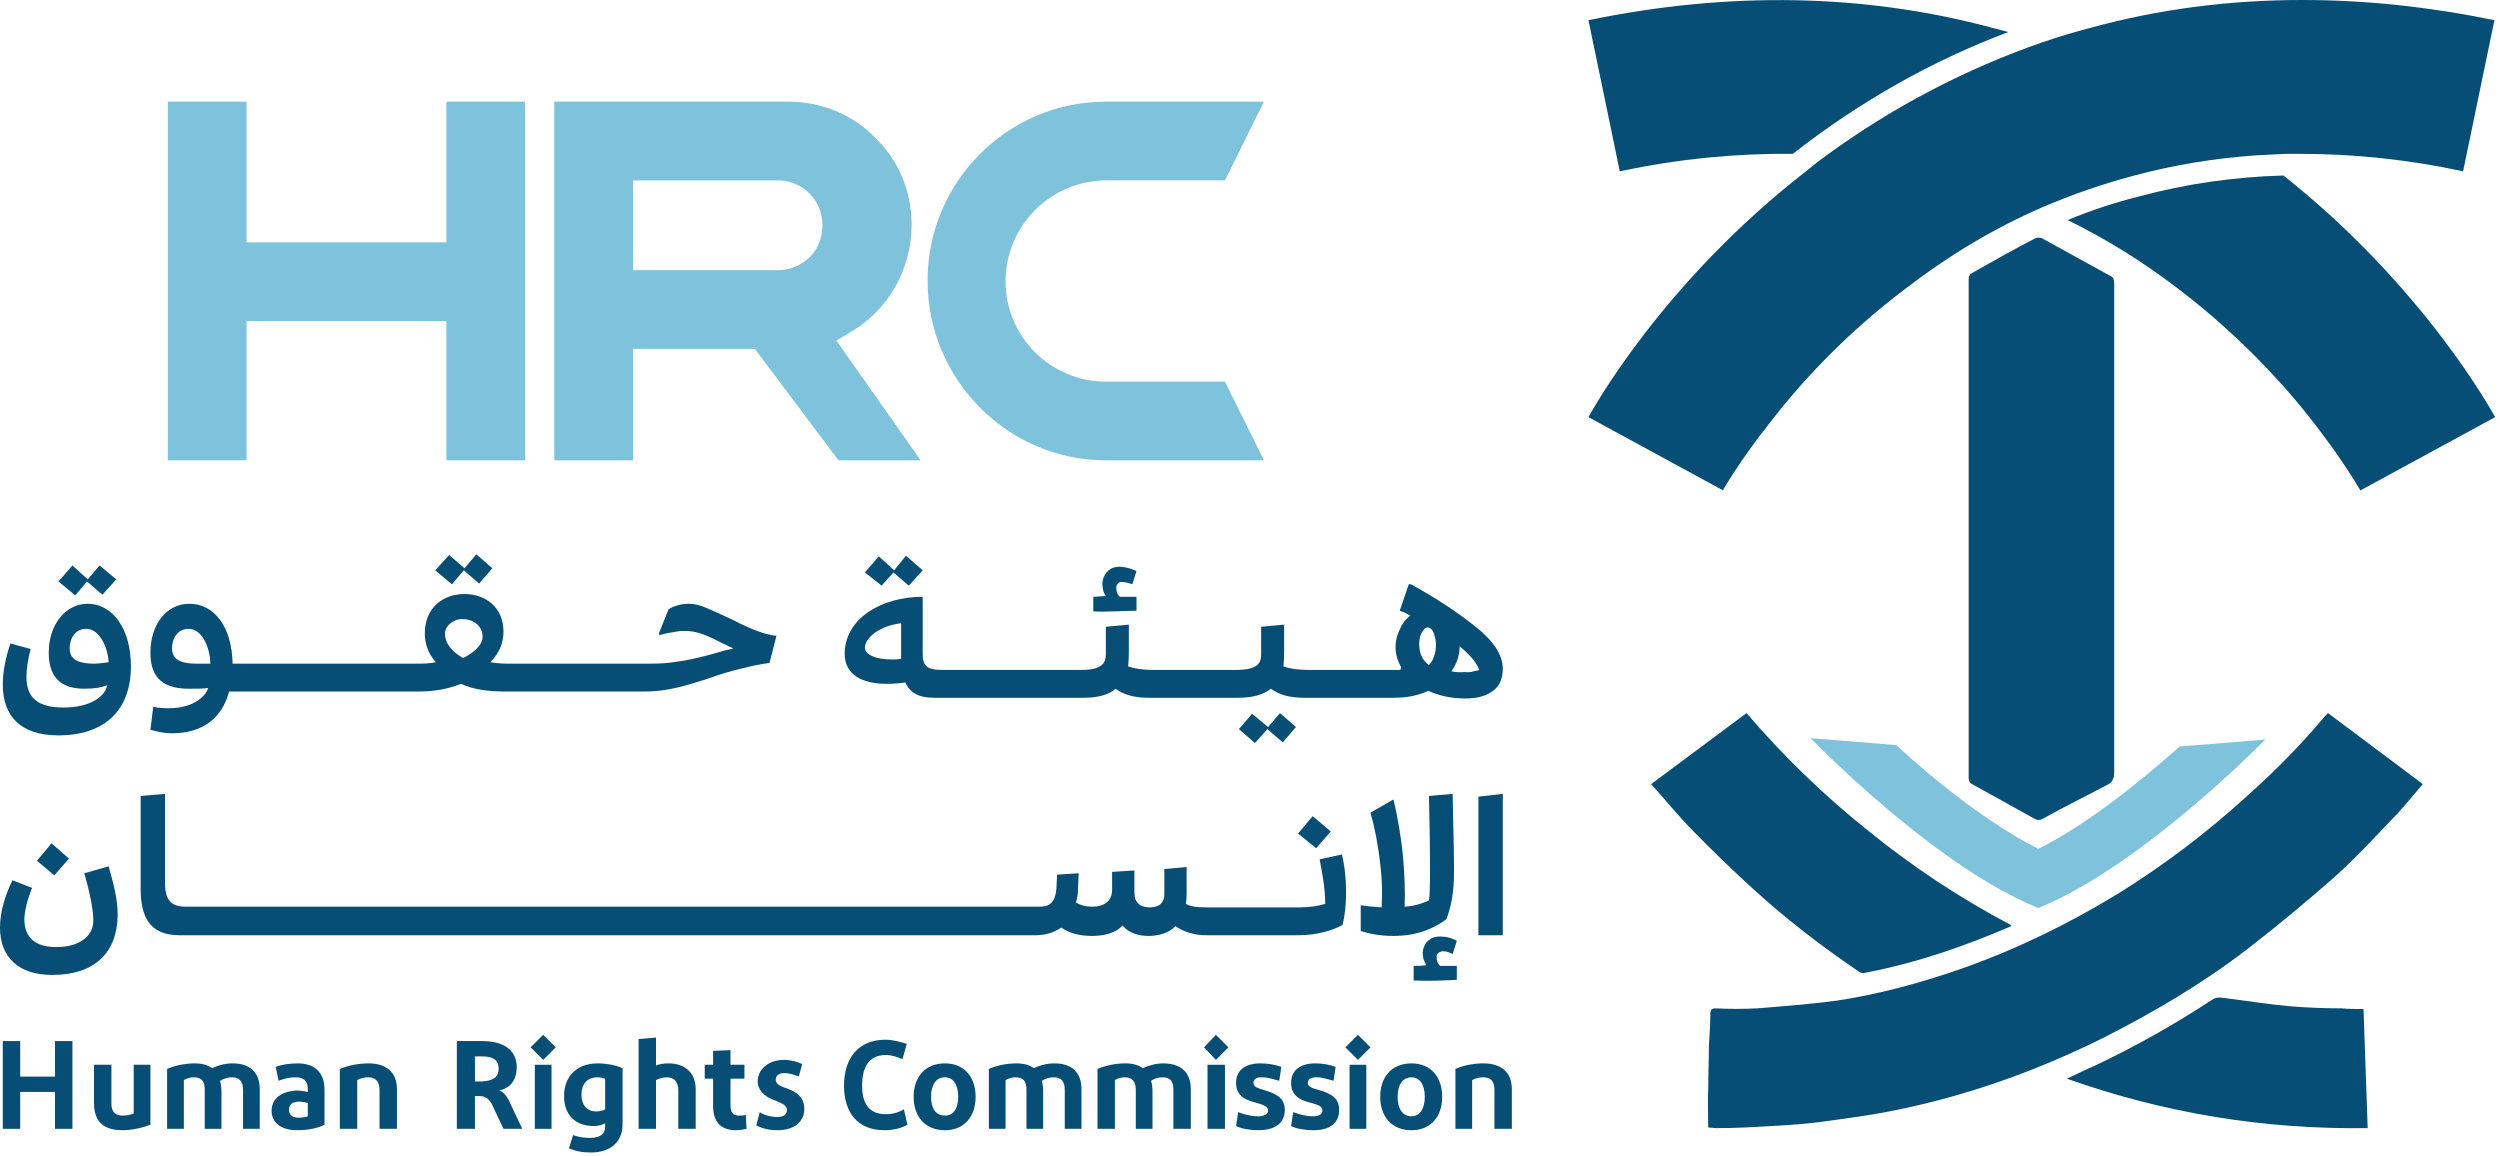
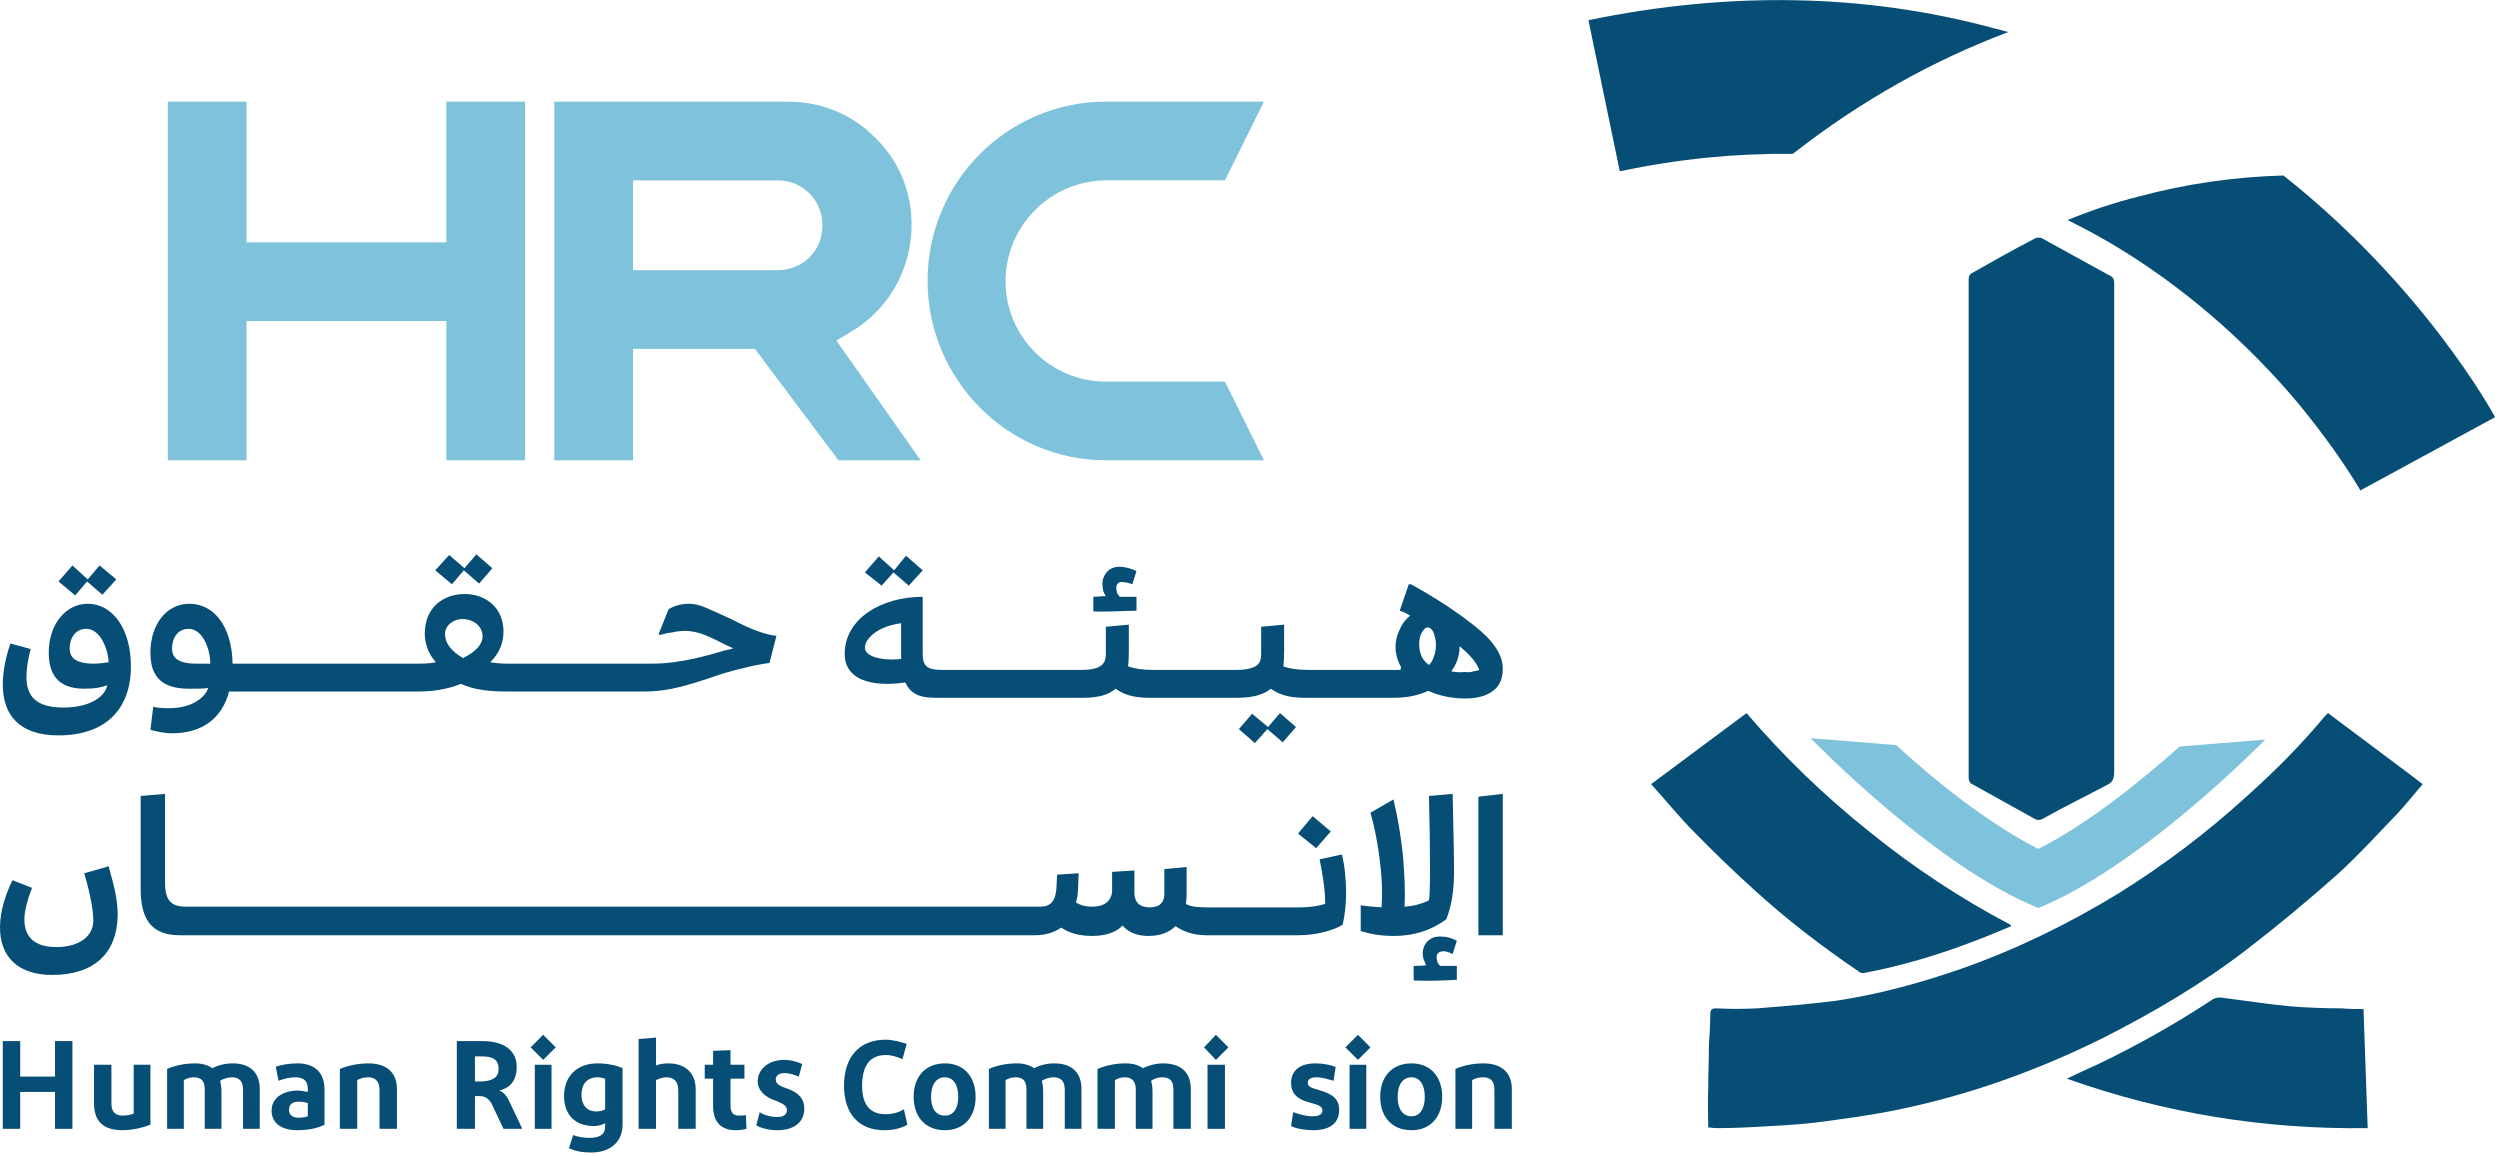
<svg xmlns="http://www.w3.org/2000/svg" version="1.2" viewBox="0 0 359 166" width="359" height="166">
  <style>.a{fill:#064e75}.b{fill:#7ec2dc}</style>
  <path class="a" d="m339 70.5q0 0 0 0z" />
-   <path fill-rule="evenodd" class="a" d="m9.9 123.3l-2.5-2.2-2.1 2.5 2.5 2.1 2.1-2.4z" />
  <path fill-rule="evenodd" class="a" d="m0.4 149.5v12.6h2.5v-5.3h5v5.3h2.5v-12.6h-2.5v5.1h-5v-5.1h-2.5z" />
  <path fill-rule="evenodd" class="a" d="m12.5 83.5l2.2 1.9 2-2.2-2.4-2-1.7 2-2.2-2-2 2.3 2.4 2 1.7-2z" />
  <path class="a" d="m12.6 86.7c-3.2 0-5.6 3-5.6 7 0 3.1 1.3 5.2 5.1 5.2 1.6 0 2.5-0.2 3.3-0.5-0.3 1.6-2.4 3.2-6.3 3.2-3.9 0-5.3-1.6-5.3-4.4 0-1.1 0.2-2.5 0.6-4l-2.9-0.8c-0.7 2-1.1 4.1-1.1 5.9 0 4.5 2.5 7.3 8 7.3 6.8 0 10.4-3.8 10.4-9.9 0-5.5-2.7-9-6.2-9m0.9 8.6c-2.7 0-3.5-0.9-3.5-2.2 0-1.3 0.7-2.8 2.4-2.8 1.9 0 3.1 2.7 3.2 4.8-0.7 0.1-1.5 0.2-2.1 0.2z" />
  <path fill-rule="evenodd" class="a" d="m66.6 81.9l2.2 1.9 1.9-2.2-2.3-2-1.7 2-2.2-1.9-2 2.2 2.4 2 1.7-2z" />
  <path class="a" d="m60.9 99.3q0.1 0 0.2 0h-6 5.2z" />
  <path fill-rule="evenodd" class="a" d="m128.3 82.2l2.2 1.9 2-2.2-2.4-2.1-1.7 2.1-2.2-2-2 2.3 2.4 1.9 1.7-1.9z" />
-   <path class="a" d="m154.7 100.2h0.7q0.1 0 0.2 0h-8.4c0 0 7.5 0 7.5 0z" />
  <path fill-rule="evenodd" class="a" d="m183.8 102.4l-1.7 2-2.3-1.9-1.9 2.2 2.3 2 1.8-2 2.2 1.9 1.9-2.2-2.3-2z" />
  <path class="a" d="m211.9 90q-4-3.2-9.3-6.1h-0.3l-1.3 3.8q0.2 0.1 0.6 0.2 0.4 0.2 0.9 0.5-1 0.8-1.5 2-0.6 1.2-0.6 2.5 0 1.5 0.8 2.9l-0.1 0.4h-13.2c-1.6 0-2.8-0.2-3.6-0.5q0.1-0.9 0.1-2.2v-3.8l-3.3 0.3v3.9c0 1.3-0.4 2.3-3.7 2.3h-11.8c-1.6 0-2.7-0.2-3.6-0.5q0.1-0.9 0.1-2.2v-3.8l-3.3 0.3v3.9c0 1.2-0.4 2.3-3.5 2.3h-5.6-14.4c-2.1 0-2.8-0.5-2.8-2.3v-8.2c-5.9 0-11.2 3.1-11.2 8.2 0 3 2.5 4.3 6.1 4.3q1.2 0 2.6-0.2c0.7 1.5 1.9 2.2 4.2 2.2h21.4c2 0 3.6-0.4 4.6-1.3 1.1 0.8 2.5 1.3 4.8 1.3h12.7c2.1 0 3.7-0.4 4.8-1.3 1.1 0.8 2.5 1.3 4.8 1.3h12.8l0.1-0.1-0.1 0.1c1.9 0 3.5-0.3 5-1q2.4 1.1 5.3 1.1 2.6 0 4-1.1 1.4-1 1.4-3.2 0-2.9-3.9-6m-6 4.3q-0.2 0.7-0.7 1.2-1.4-1-1.4-3 0-0.7 0.2-1.3 0.2-0.5 0.5-0.8 0.2-0.3 0.5-0.3 0.3 0 0.6 0.3 0.3 0.4 0.4 0.9 0.2 0.6 0.2 1.3 0 1-0.3 1.7m-76.5 0v0.3c-0.5 0.1-0.9 0.1-1.3 0.1-2.6 0-3.9-0.8-3.9-1.7 0-1.3 1.9-3.1 5.2-3.5v4.8zm82.2 2.1q-0.6 0.2-1.2 0.1-1.1 0.1-2-0.1 0.6-0.8 0.9-1.7 0.3-0.9 0.3-1.9 2.4 2 2.8 3.4-0.1 0.1-0.8 0.2z" />
  <path class="a" d="m109 90.7q-1.5-0.5-4-1.8-2.6-1.2-3.8-1.7-1.2-0.5-2.3-0.5-0.8 0-1.5 0.2-0.8 0.2-1.4 0.6l-1.4 3.5 0.1 0.2q1-0.3 1.9-0.4 0.8-0.2 1.8-0.2 1.1 0 2.3 0.4 1.2 0.4 3.1 1.4 1.1 0.5 1.5 0.7-0.2 0.1-1.2 0.3-1 0.3-2.1 0.6-3 0.8-4.7 1-1.7 0.3-3.8 0.3h-20.1c-0.8 0-1.8 0-3-0.2 1.4-1.4 1.9-2.9 1.9-4.4 0-3.5-2.6-5.4-5.6-5.4-2.9 0-5.7 1.8-5.7 5.7 0 1.2 0.4 2.8 1.6 4.1-1 0.2-2 0.2-2.7 0.2h-26.5c-0.1-5.4-2.7-8.6-6.2-8.6-3.4 0-5.6 3.1-5.6 7 0 2.9 1.1 5.2 5.5 5.2 1.1 0 2.1 0 2.8-0.1-0.4 1.2-2.1 2.9-5.7 2.9q-1.3 0-2.2-0.2l-0.4 3.3c1.1 0.3 2.1 0.5 3.1 0.5 4.4 0 7.2-2.2 8.2-6h2.1 24.9c2 0 4-0.2 6.3-1.1 1.9 0.9 4.3 1.1 6.5 1.1h19.9q1.9 0 3.9-0.4 2-0.4 5.3-1.5 2.5-0.9 4.7-1.4 2.3-0.6 4-0.8l1-3.9q-1.1-0.1-2.5-0.6m-80.8 4.6c-2.7 0-3.5-0.9-3.5-2.2 0-1.3 0.7-2.8 2.4-2.8 2 0 3.1 2.9 3.1 5zm38.3-0.8q-2.6-1.5-2.6-3.5c0-1.1 1.1-2.1 2.5-2.1 1.7 0 2.9 1.1 2.9 2.5 0 1-0.8 2.1-2.8 3.1z" />
  <path class="a" d="m163.2 87.7v-2q-0.8 0-2.4 0-0.3-0.3-0.4-0.6-0.1-0.4-0.1-0.7 0-0.4 0.3-0.7 0.3-0.2 0.7-0.1 0.5 0 1.3 0.3l0.6-1.9q-1.1-0.5-2.1-0.6-1.2-0.1-1.9 0.5-0.8 0.7-0.9 1.8 0 0.5 0.1 1 0.1 0.5 0.4 0.9c-0.6 0-1.2 0.1-1.8 0.1v2.1c2.1 0.1 4.5-0.1 6.2-0.1z" />
  <path class="a" d="m16.9 131.5c0-2.6-0.6-4.5-1.3-7.1l-3.5 1c0.9 3.1 1.3 5.4 1.3 6.8 0 2.3-2.1 3.8-5.3 3.8-3.2 0-4.6-1.5-4.6-4 0-1.2 0.5-3 1.1-4.5l-2.8-1.1c-0.9 1.8-1.8 4.3-1.8 6.8 0 4.2 2.6 6.8 7.5 6.8 6.1 0 9.3-3.2 9.4-8.5z" />
  <path fill-rule="evenodd" class="a" d="m191.1 119.4l-2.6-2.2-2.1 2.5 2.6 2.1 2.1-2.4z" />
  <path class="a" d="m186.5 134.3c2.5 0 5-0.7 6.3-1.5 0.3-1.2 0.5-2.9 0.5-4.6 0-1.9-0.2-3.9-0.6-5.5l-3.2 0.7c0.3 1.6 0.8 4 0.8 6.4-1 0.3-2.2 0.5-3.7 0.5h-13.3c-1.8 0-2.5-0.2-3-0.5q0.1-0.7 0.1-1.5v-3.8l-3.2 0.3v3.6c0 1.1-0.6 1.9-2.1 1.9-1.4 0-2.2-0.7-2.2-2.1v-3.2l-3.2 0.2v2.6c0 1.7-1.3 2.4-2.8 2.4-1 0-1.7-0.2-2.4-0.6 0.2-0.6 0.3-1.2 0.3-1.9l0.1-2.3-3.1 0.2-0.1 2c-0.2 2.2-1.1 2.6-2.5 2.6h-122.5c-2 0-3-0.8-3-3.4v-12.8l-3.5 0.3v13.3c0 4.1 1.3 6.7 5.6 6.7h122.9c1.4 0 2.7-0.4 3.7-1.1 1 0.7 2.4 1.2 4.4 1.2 1.5 0 3.3-0.3 4.4-1.5 0.9 1.1 2.3 1.5 3.7 1.5 1.5 0 2.9-0.4 3.9-1.4 1.2 0.8 2.6 1.3 4.4 1.3h13.3z" />
  <path class="a" d="m208.8 125.2c0-1.3 0-2.6-0.2-11.2l-3.4 0.3c0.2 8.3 0.2 14.2 0 15-1.1 0.5-2.1 0.8-3.5 0.9 0.1-2.1 0-4.4-0.2-6.9-0.3-3.2-0.8-6-1.4-8.5q-1.7 1-3.3 1.9c0.6 2.1 1.1 4.6 1.4 7.4 0.3 2.3 0.3 4.4 0.2 6.2-1.5-0.1-2.4-0.2-3-0.3v3.7c1.3 0.4 2.8 0.7 4.7 0.7 3.3 0 5.7-1 7.6-2.4 0.6-1.6 1.1-3.6 1.1-6.8z" />
  <path fill-rule="evenodd" class="a" d="m215.8 114l-3.5 0.4v19.9h3.5v-20.3z" />
  <path class="a" d="m209.2 138.7q-0.8 0-2.4 0-0.3-0.3-0.4-0.6-0.1-0.3-0.1-0.7 0-0.4 0.3-0.6 0.3-0.2 0.7-0.2 0.5 0 1.3 0.4l0.6-1.9q-1.1-0.6-2.1-0.6-1.2-0.1-1.9 0.5-0.8 0.6-0.9 1.8 0 0.4 0.1 0.9 0.2 0.5 0.4 0.9c-0.5 0.1-1.2 0.1-1.8 0.1v2.1c2.1 0.1 4.5 0 6.2-0.1v-2z" />
  <path fill-rule="evenodd" class="b" d="m75.4 14.6v51.5h-11.3v-20h-28.7v20h-11.3v-51.5h11.3v20.2h28.7v-20.2h11.3z" />
  <path class="b" d="m130.1 37.6q0.8-2.6 0.8-5.3 0-0.2 0-0.5c-0.1-4.5-1.9-8.8-5.2-12-3.3-3.4-7.8-5.2-12.5-5.2h-33.6v51.5h11.3v-16h17.5l12 16h11.8l-12.1-17.2 2-1.2c3.8-2.2 6.7-5.8 8-10.1m-13.8-0.7c-1.2 1.2-2.9 1.9-4.6 1.9h-20.8v-12.9h20.8c3.6 0 6.4 2.9 6.4 6.4 0 1.8-0.6 3.4-1.8 4.6z" />
  <path class="a" d="m19.2 159.9q-0.7 0.3-1.6 0.3c-1.1 0-1.6-0.6-1.6-1.7v-5.6h-2.5v5.5c0 2.3 1 3.9 4.1 3.9 1.6 0 3.3-0.5 4-0.8v-8.6h-2.4v7z" />
  <path class="a" d="m33.4 152.7c-1.1 0-2.2 0.3-2.9 0.7q-1-0.7-2.5-0.7c-1.4 0-2.9 0.3-4 0.8v8.6h2.4v-7q0.7-0.4 1.4-0.4c1.2 0 1.6 0.6 1.6 1.8v5.6h2.4v-5.3q0-0.9-0.2-1.6c0.5-0.3 1.1-0.5 1.7-0.5 1.1 0 1.6 0.6 1.6 1.8v5.6h2.4v-5.7c0-2.4-1.4-3.7-3.9-3.7" />
  <path class="a" d="m42.7 152.7c-1.1 0-2.4 0.2-3.1 0.5l0.4 2c0.8-0.3 1.6-0.5 2.4-0.5 1.2 0 1.8 0.5 1.8 1.7v0.4c-0.5-0.1-1.1-0.2-1.6-0.2-2.1 0.1-3.6 1.1-3.6 2.9 0 1.6 1.2 2.8 3.7 2.8 1.8 0 3.2-0.4 3.9-0.8v-5c0-2.4-1.3-3.8-3.9-3.8zm1.5 7.6c-0.3 0.1-0.7 0.2-1.3 0.2-0.9 0-1.4-0.4-1.4-1.1 0-0.9 0.6-1.2 1.4-1.2q0.7 0 1.3 0.2c0 0 0 1.9 0 1.9z" />
  <path class="a" d="m52.9 152.7c-1.4 0-2.9 0.3-4.1 0.8v8.6h2.5v-7q0.7-0.4 1.6-0.4c1 0 1.6 0.6 1.6 1.8v5.6h2.5v-5.7c0-2.4-1.5-3.7-4.1-3.7" />
  <path class="a" d="m127.2 160c-2.4 0-3.4-1.5-3.4-4.1 0-2.7 1-4.4 3.4-4.4 0.9 0 1.7 0.3 2.4 0.6l0.6-2.2c-0.9-0.3-2.1-0.6-3-0.6-4 0-6 2.7-6 6.6 0 3.9 2 6.4 5.8 6.4 1.3 0 2.5-0.3 3.3-0.8l-0.5-2.2c-0.7 0.4-1.5 0.7-2.7 0.7" />
  <path class="a" d="m135.7 152.7c-2.8 0-4.5 1.9-4.5 4.8 0 2.9 1.7 4.8 4.5 4.8 2.7 0 4.4-1.9 4.4-4.8 0-2.9-1.7-4.8-4.4-4.8zm0 7.5c-1.3 0-2-1-2-2.7 0-1.7 0.7-2.8 2-2.8 1.2 0 1.9 1.1 1.9 2.8 0 1.7-0.7 2.7-1.9 2.7z" />
  <path class="a" d="m151.4 152.7c-1.1 0-2.2 0.3-2.9 0.7q-1-0.7-2.5-0.7c-1.4 0-2.9 0.3-4 0.8v8.6h2.4v-7q0.7-0.4 1.4-0.4c1.2 0 1.6 0.6 1.6 1.8v5.6h2.4v-5.3q0-0.9-0.2-1.6c0.5-0.3 1.1-0.5 1.7-0.5 1.1 0 1.6 0.6 1.6 1.8v5.6h2.4v-5.7c0-2.4-1.4-3.7-3.9-3.7" />
  <path class="a" d="m167.1 152.7c-1.1 0-2.2 0.3-3 0.7q-0.9-0.7-2.5-0.7c-1.4 0-2.8 0.3-4 0.8v8.6h2.5v-7q0.7-0.4 1.4-0.4c1.1 0 1.6 0.6 1.6 1.8v5.6h2.4v-5.3q0-0.9-0.2-1.6c0.4-0.3 1-0.5 1.6-0.5 1.2 0 1.6 0.6 1.6 1.8v5.6h2.5v-5.7c0-2.4-1.4-3.7-4-3.7" />
-   <path class="a" d="m181.4 156.5c-1-0.3-1.4-0.5-1.4-1 0-0.6 0.5-0.8 1.2-0.8 0.9 0 1.7 0.3 2.5 0.5l0.3-2c-0.8-0.3-2-0.5-3-0.5-2.2 0-3.5 1-3.5 2.8 0 1.6 1 2.4 2.7 2.8 1.4 0.4 1.9 0.6 1.9 1.2 0 0.5-0.6 0.8-1.4 0.8-1.1 0-2.1-0.3-2.9-0.6l-0.3 2c0.8 0.4 2.1 0.6 3.2 0.6 2.2 0 3.8-0.9 3.8-2.9 0-1.6-1-2.3-3.1-2.9" />
  <path class="a" d="m189.3 156.5c-1.1-0.3-1.5-0.5-1.5-1 0-0.6 0.5-0.8 1.3-0.8 0.8 0 1.6 0.3 2.4 0.5l0.3-2c-0.8-0.3-1.9-0.5-2.9-0.5-2.2 0-3.5 1-3.5 2.8 0 1.6 1 2.4 2.6 2.8 1.5 0.4 1.9 0.6 1.9 1.2 0 0.5-0.5 0.8-1.4 0.8-1 0-2-0.3-2.8-0.6l-0.3 2c0.8 0.4 2 0.6 3.2 0.6 2.2 0 3.7-0.9 3.7-2.9 0-1.6-0.9-2.3-3-2.9z" />
  <path fill-rule="evenodd" class="a" d="m196.2 152.9v9.2h-2.4v-9.2z" />
  <path class="a" d="m202.7 152.7c-2.8 0-4.5 1.9-4.5 4.8 0 2.9 1.7 4.8 4.5 4.8 2.7 0 4.4-1.9 4.4-4.8 0-2.9-1.7-4.8-4.4-4.8zm0 7.6c-1.3 0-2-1.1-2-2.8 0-1.7 0.7-2.8 2-2.8 1.2 0 1.9 1.1 1.9 2.8 0 1.7-0.7 2.8-1.9 2.8z" />
  <path class="a" d="m213 152.7c-1.4 0-2.9 0.3-4 0.8v8.6h2.4v-7q0.7-0.4 1.6-0.4c1.1 0 1.6 0.6 1.6 1.8v5.6h2.5v-5.7c0-2.4-1.5-3.7-4.1-3.7" />
  <path fill-rule="evenodd" class="a" d="m193.2 150.4l1.8 1.8 1.8-1.8-1.8-1.8-1.8 1.8z" />
  <path fill-rule="evenodd" class="a" d="m175.9 152.9v9.2h-2.5v-9.2z" />
  <path fill-rule="evenodd" class="a" d="m172.9 150.4l1.7 1.8 1.8-1.8-1.8-1.8-1.7 1.8z" />
  <path class="a" d="m73.2 158.3c-0.4-0.9-0.9-1.5-1.5-1.7 1.3-0.3 2.5-1.2 2.5-3.4 0-2.4-1.9-3.7-4.9-3.7h-3.7v12.6h2.6v-4.7h0.7c0.8 0 1.3 0.4 1.7 1.1l1.7 3.6h2.7l-1.8-3.8zm-4-3h-1v-3.6h1c1.5 0 2.4 0.4 2.4 1.8 0 1.2-0.8 1.7-2.4 1.8z" />
  <path class="a" d="m85.8 152.7c-2.9 0-4.8 1.8-4.8 4.7 0 2.7 1.6 4.3 4.3 4.3q0.8 0 1.6-0.4v0.5c0 1.1-0.8 1.6-2.2 1.6q-1.3 0-2.4-0.4l-0.6 1.9c1 0.4 1.8 0.6 3.2 0.6 2.7 0 4.5-1.5 4.5-4v-8.1c-0.8-0.4-2.2-0.7-3.6-0.7m1.1 6.6c-0.3 0.2-0.8 0.3-1.3 0.3-1.3 0-2.1-0.9-2.1-2.4 0-1.5 0.8-2.5 2.3-2.5 0.4 0 0.8 0.1 1.1 0.2v4.4z" />
  <path class="a" d="m96 152.7c-0.7 0-1.3 0.1-1.8 0.3v-4l-2.5 0.2v12.9h2.5v-7c0.4-0.2 1-0.4 1.5-0.4 1.1 0 1.7 0.6 1.7 1.9v5.5h2.5v-5.7c0-2.4-1.6-3.7-3.9-3.7z" />
  <path class="a" d="m106.1 160.2c-0.8 0-1.2-0.4-1.2-1.5v-3.8h2v-2h-2v-2.1l-2.5 0.1v2h-1.2v2h1.2v3.9c0 2.3 1.1 3.5 3.3 3.5 0.5 0 1.1-0.1 1.5-0.2l-0.1-2c-0.3 0.1-0.6 0.1-1 0.1z" />
  <path fill-rule="evenodd" class="a" d="m79.2 152.9v9.2h-2.4v-9.2z" />
  <path fill-rule="evenodd" class="a" d="m76.2 150.4l1.8 1.8 1.8-1.8-1.8-1.8-1.8 1.8z" />
  <path class="a" d="m109.1 159.7c0.5 0.4 1.6 0.7 2.5 0.7 1 0 1.4-0.4 1.4-1 0-0.5-0.3-0.8-1.5-1.3-1.9-0.6-2.7-1.7-2.7-2.8 0-1.7 1.5-3.1 3.8-3.1 1 0 2 0.3 2.6 0.6l-0.5 1.8c-0.5-0.2-1.2-0.5-2.1-0.5-0.8 0-1.2 0.4-1.2 0.9 0 0.6 0.4 0.9 1.6 1.3 1.7 0.6 2.5 1.5 2.5 2.9 0 1.8-1.3 3.1-3.9 3.1-1.2 0-2.3-0.3-3-0.7l0.5-1.9z" />
  <path class="a" d="m283.2 112.6q4.5 2.5 9 5c0.4 0.2 0.7 0.2 1.1 0 3.2-1.8 6.3-3.3 9.5-5 0.7-0.4 0.8-1.1 0.8-1.8 0-11.2 0-24.8 0-35.9 0-11.2 0-23 0-34.2 0-0.5-0.1-0.9-0.6-1.1-3.3-1.8-6.5-3.6-9.8-5.4-0.2-0.1-0.7-0.1-0.9 0-3.1 1.6-6.1 3.3-9.1 5-0.4 0.2-0.5 0.5-0.5 0.9 0 22.9 0 48.7 0 71.5 0 0.5 0.1 0.8 0.5 1" />
  <path class="a" d="m266.9 139.5c0.2 0.2 0.6 0.3 0.9 0.2 5.2-1 10.3-2.5 15.3-4.4 1.9-0.7 3.8-1.5 5.7-2.3q0-0.1-0.1-0.2-10.8-5.7-20.3-13.4c-6.4-5.1-12.3-10.8-17.6-17-4.6 3.4-9.1 6.8-13.7 10.2 2.1 2.3 4 4.7 6.2 6.9q4.1 4.2 8.4 8.1c4.8 4.4 9.9 8.3 15.2 11.9z" />
  <path class="a" d="m336.3 144.8c-2.5 0-5-0.1-7.5-0.3-3.2-0.3-6.3-0.8-9.5-1.2-0.6-0.1-1.1-0.1-1.7 0.3q-7.9 5.2-16.5 9.3c-1.4 0.6-2.8 1.3-4.3 2 14.1 5 28.4 7.3 43.2 7.1-0.2-5.9-0.4-11.5-0.6-17.1-1.1 0-2.1 0-3.1-0.1z" />
  <path class="b" d="m260 106c1 1 16.8 17.2 31.1 23.7l1.6 0.7 1.6-0.7c13.8-6.3 29-21.5 31-23.5l-12.3 1c-5.4 4.8-13.1 11.1-20.3 14.7-7.3-3.7-15.1-10-20.4-14.9z" />
  <path class="a" d="m257.4 22.1q0.2-0.1 0.3-0.2c9.5-7.4 19.8-13.2 30.7-17.3q-1.2-0.3-2.3-0.6c-18.2-4.9-37.7-5.3-58-1.1l4.5 21.7c8.5-1.8 16.8-2.6 24.8-2.5z" />
  <path class="a" d="m327.9 25.2c-7.1 0.2-14 1.2-20.7 3q-5.2 1.3-10.3 3.4 8.2 4 15.8 9.8c9.1 6.9 15.8 14.4 19.7 19.5 4.2 5.4 6.4 9.3 6.6 9.6v-0.1l19.3-10.5c-0.4-0.7-10.2-18.7-30.4-34.7" />
-   <path class="a" d="m254 60.9c3.9-5.1 10.5-12.6 19.7-19.5 6.1-4.7 12.6-8.6 19.5-11.6q6.5-2.8 13.3-4.6c5.6-1.5 11.6-2.5 17.6-2.9q2-0.1 4-0.2 1.2 0 2.5 0c7.4 0 15.2 0.8 23.1 2.5l4.5-21.7q-14.1-2.9-27.6-2.9c-10.4 0-20.6 1.3-30.4 4q-3.5 0.9-7 2.1c-10.9 3.8-21.3 9.2-30.9 16.2q-1.4 1-2.7 2.1c-21 16.2-31.1 34.8-31.5 35.5l19.3 10.5c0.2-0.3 2.4-4.2 6.6-9.5" />
  <path class="a" d="m333.8 102.9c-3.4 4.1-7.1 7.8-11 11.3-5.8 5.3-12 10-18.6 14.1-7.2 4.4-14.8 8.1-22.8 10.9-5.8 2-11.7 3.6-17.7 4.5-3.8 0.5-7.6 0.8-11.4 1.1-2 0.1-3.9 0.1-5.9 0-0.5 0-0.8 0.1-0.8 0.8 0 1.5-0.1 3-0.2 4.5 0 2.1-0.1 4.2-0.1 6.3-0.1 1.8 0 3.6 0 5.5 0.3 0 0.7 0.1 1.2 0.1q2.1 0 4.2-0.1c3.3-0.2 6.7-0.3 10-0.7 3.8-0.5 7.7-1 11.6-1.8 10.3-2.1 20.1-5.6 29.6-10.3 7.3-3.7 14.3-7.8 20.8-12.8q6.6-5.1 12.8-10.6c3.1-2.8 5.9-5.9 8.8-8.9 1.2-1.3 2.4-2.8 3.6-4.2-4.6-3.5-9.1-6.8-13.6-10.2q-0.3 0.3-0.5 0.5" />
  <path class="b" d="m181.5 66.1l-5.6-11.3h-17.1c-7.9 0-14.4-6.4-14.4-14.4 0-8 6.5-14.5 14.5-14.5h17l5.6-11.3h-22.7c-14.1 0-25.6 11.5-25.6 25.7 0 14.2 11.5 25.8 25.6 25.8z" />
</svg>